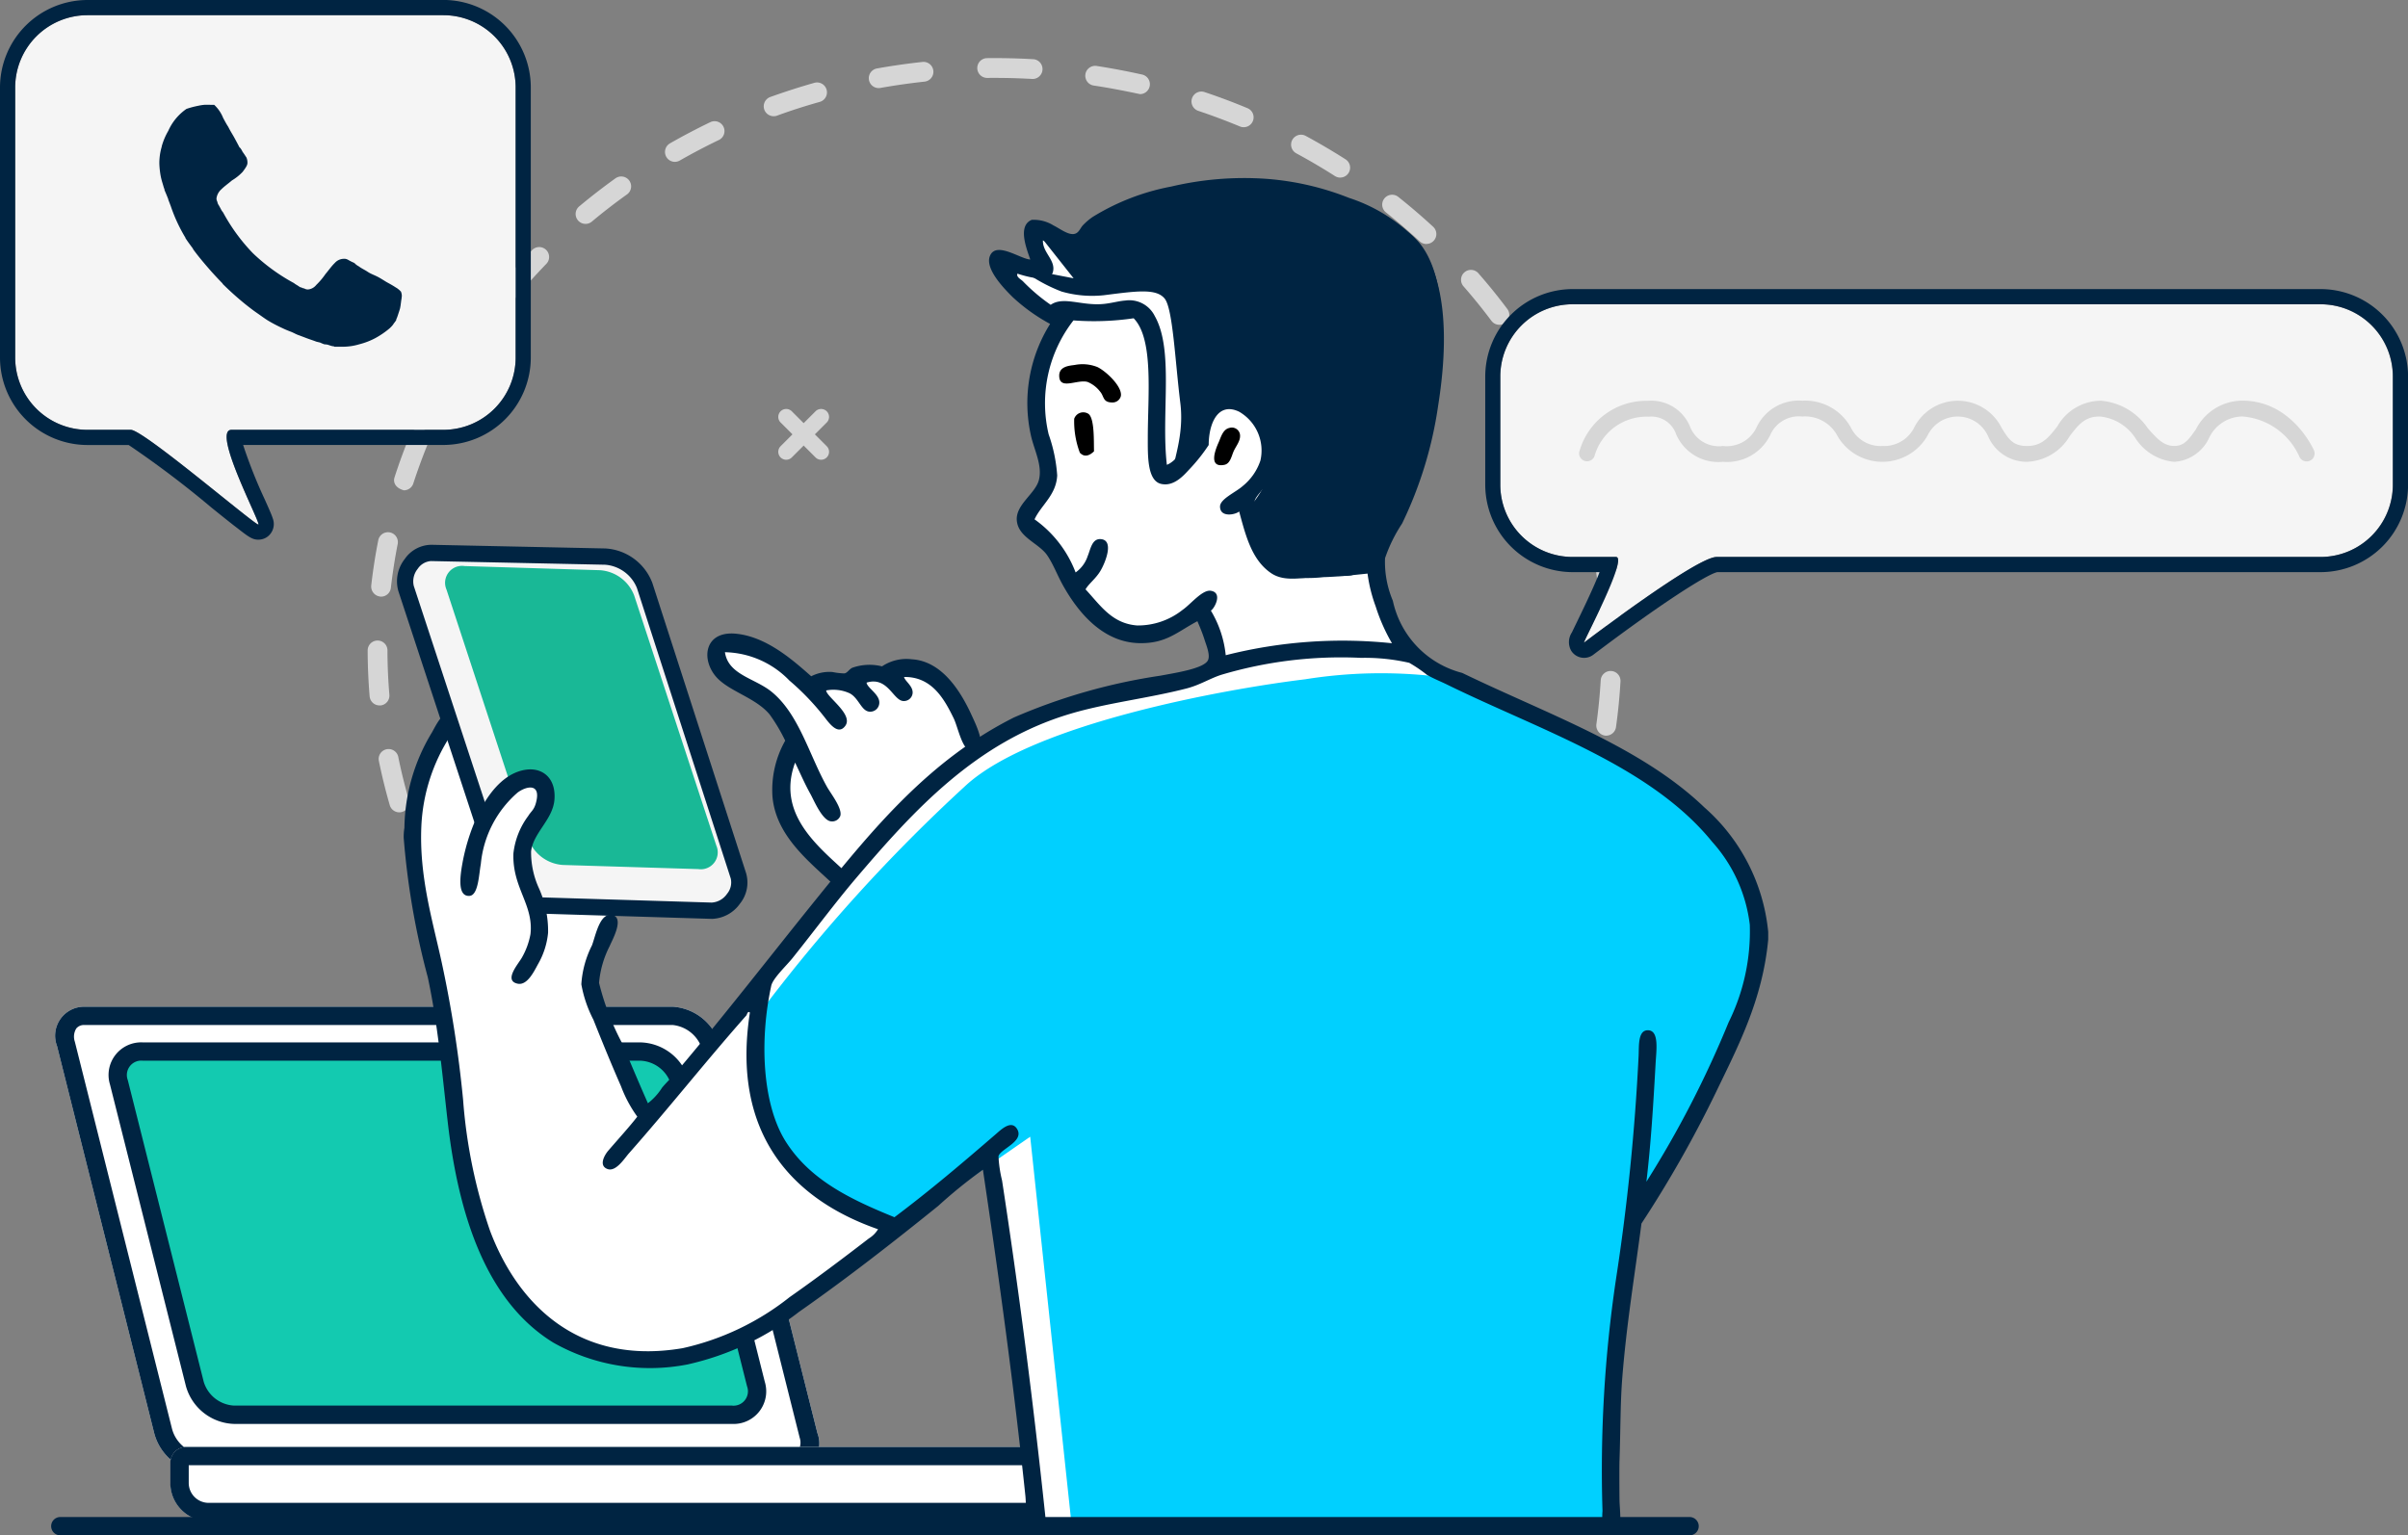
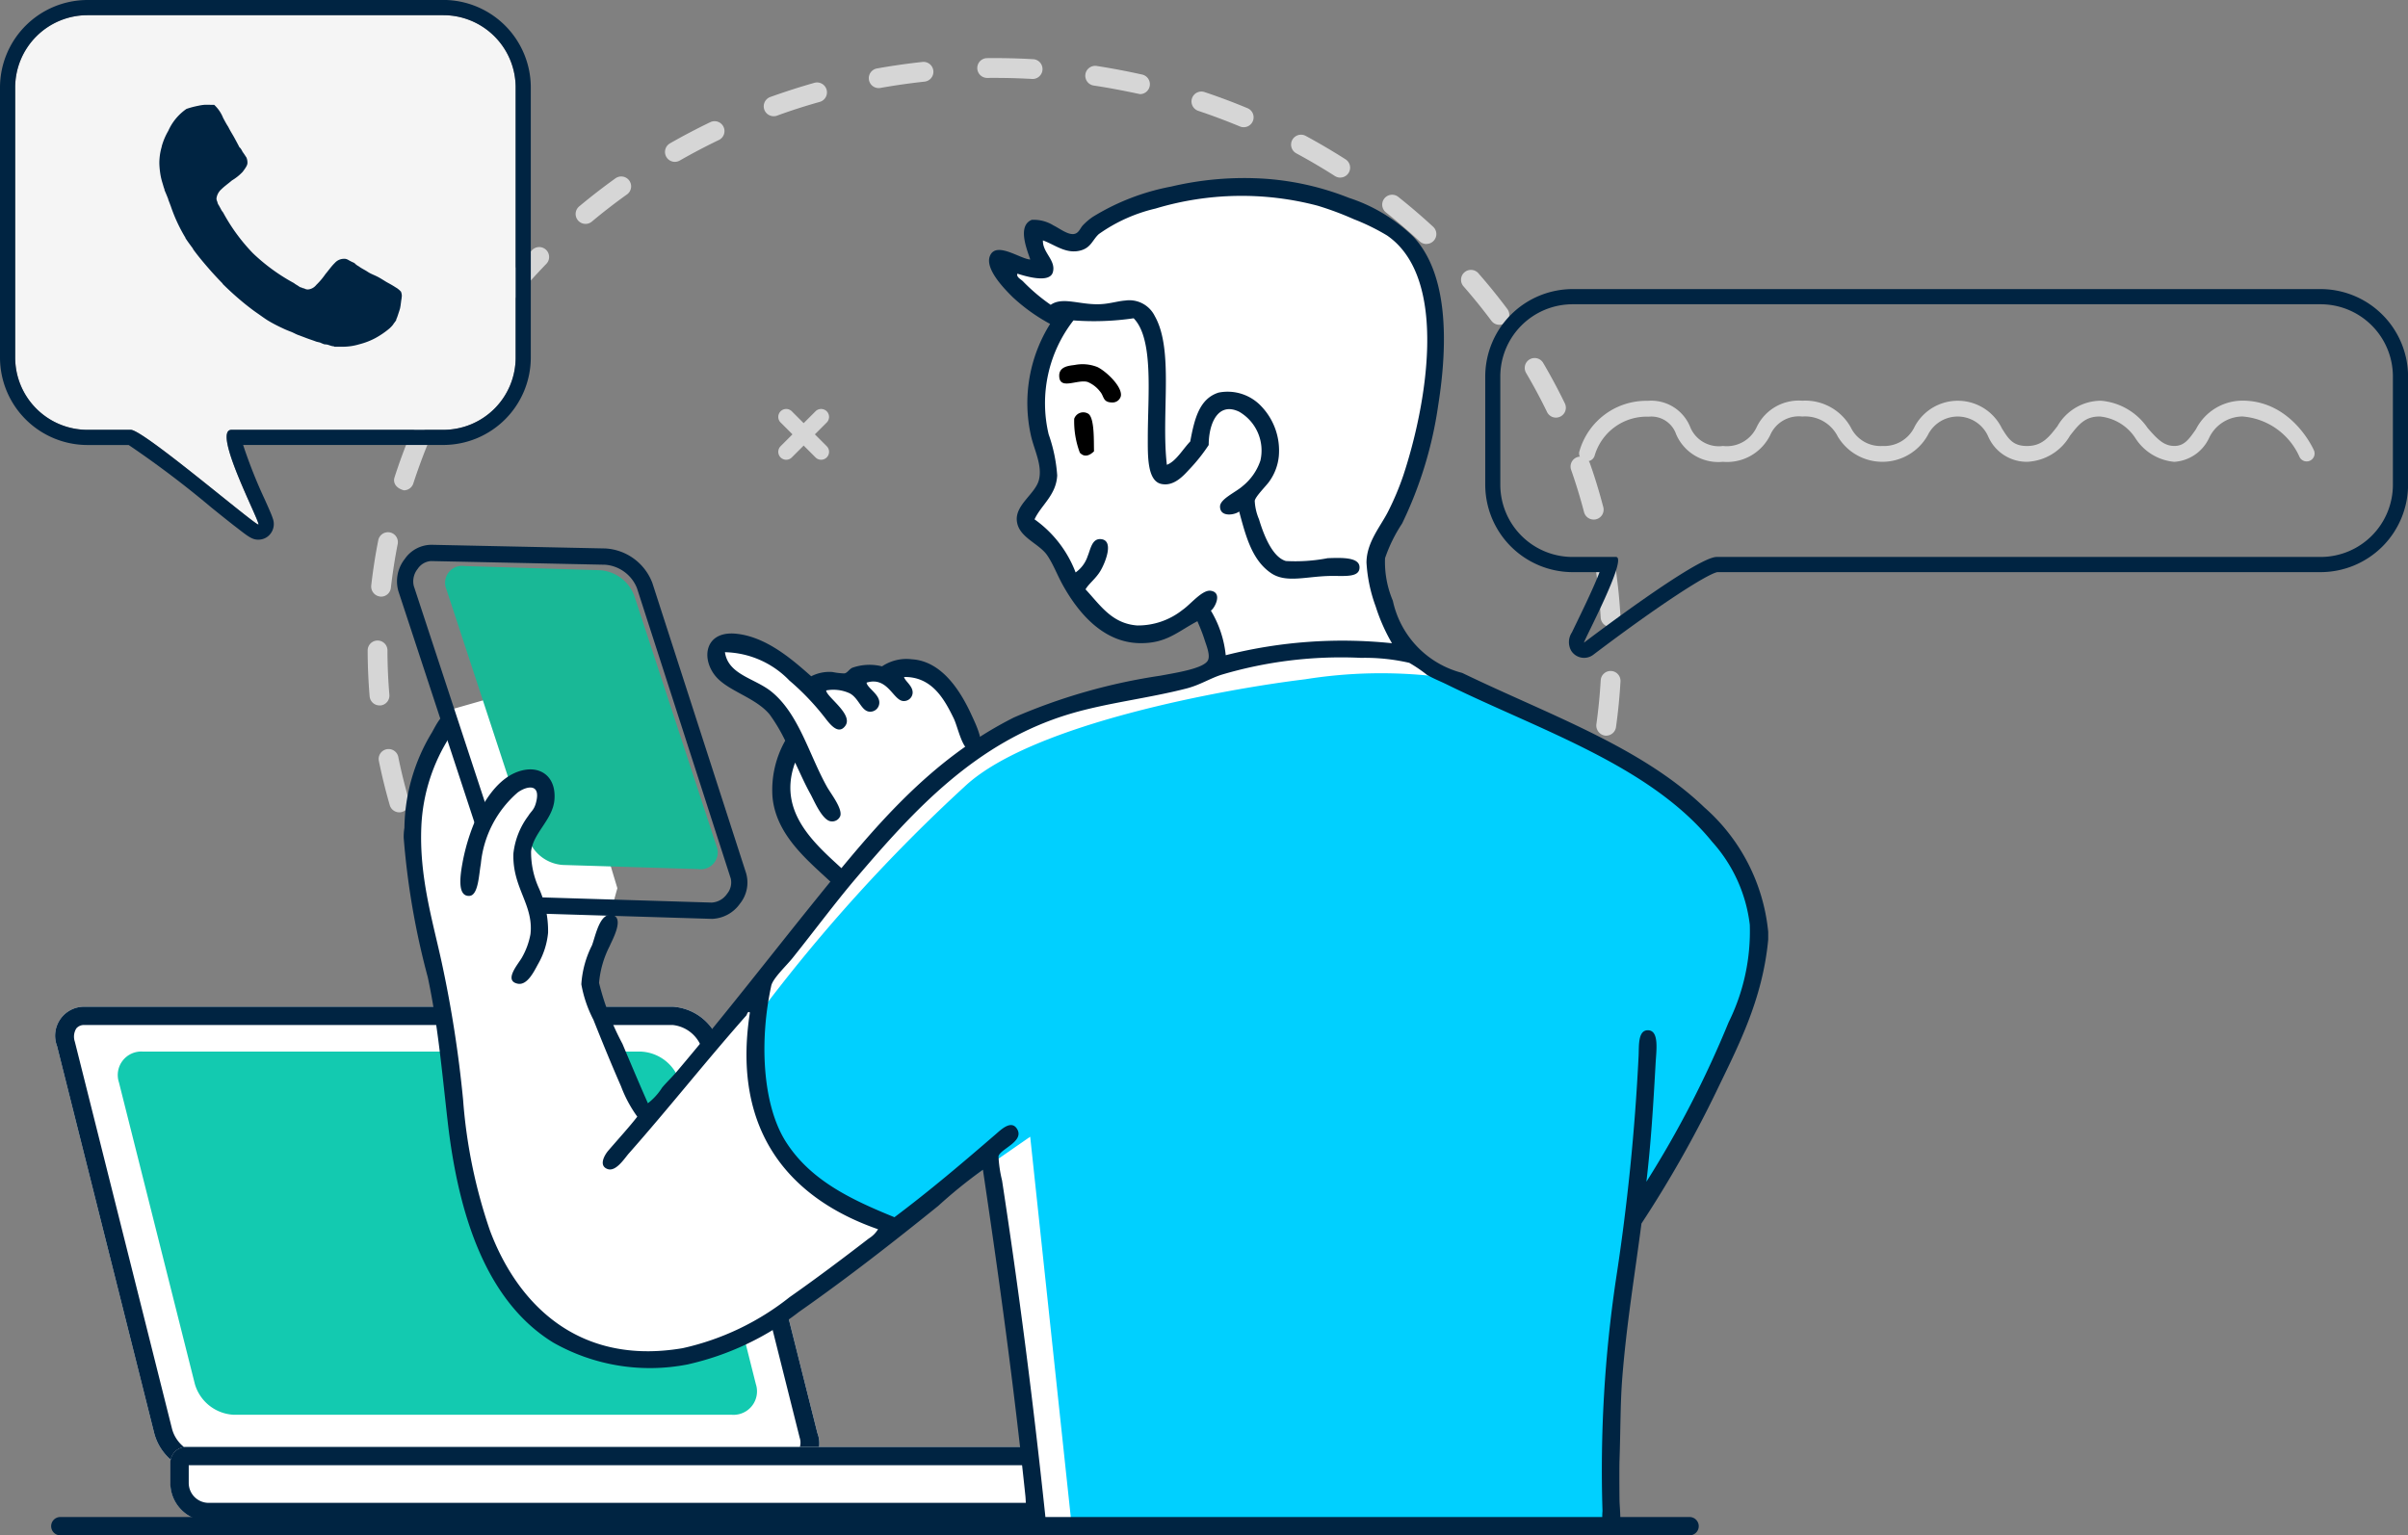
<svg xmlns="http://www.w3.org/2000/svg" width="141.123" height="90" viewBox="0 0 141.123 90">
  <rect x="0" y="0" width="141.123" height="90" fill="#808080" stroke="none" />
  <g id="Groupe_8373" data-name="Groupe 8373" transform="translate(-2753.089 -505.641)">
    <g id="Groupe_10200" data-name="Groupe 10200">
      <g id="Groupe_10197" data-name="Groupe 10197" transform="translate(2756.357 564.653)">
        <path id="Tracé_18244" data-name="Tracé 18244" d="M2555.883,297.451H2521.4a1.7,1.7,0,0,0-1.613,2.308l5.693,22.683a3.09,3.09,0,0,0,2.773,2.309h34.482a1.7,1.7,0,0,0,1.613-2.309l-5.693-22.683A3.088,3.088,0,0,0,2555.883,297.451Z" transform="translate(-2519.711 -297.451)" fill="#fff" fill-rule="evenodd" />
        <path id="Tracé_18245" data-name="Tracé 18245" d="M2521.4,298.525a.579.579,0,0,0-.485.2.916.916,0,0,0-.086.777l5.693,22.683a2.022,2.022,0,0,0,1.731,1.5h34.482a.581.581,0,0,0,.486-.2.917.917,0,0,0,.086-.777l-5.693-22.683a2.022,2.022,0,0,0-1.731-1.5Zm0-1.074h34.482a3.088,3.088,0,0,1,2.772,2.308l5.693,22.683a1.7,1.7,0,0,1-1.613,2.309h-34.482a3.09,3.09,0,0,1-2.773-2.309l-5.693-22.683a1.7,1.7,0,0,1,1.613-2.308Z" transform="translate(-2519.711 -297.451)" fill="#002442" />
      </g>
      <g id="Groupe_10198" data-name="Groupe 10198" transform="translate(2763.076 590.456)">
        <path id="Tracé_18246" data-name="Tracé 18246" d="M2538.74,347.986H2483.8a.934.934,0,0,0-.934.934V350.1a2.241,2.241,0,0,0,2.241,2.241h52.327a2.241,2.241,0,0,0,2.241-2.241V348.92A.934.934,0,0,0,2538.74,347.986Z" transform="translate(-2482.864 -347.986)" fill="#fff" fill-rule="evenodd" />
        <path id="Tracé_18247" data-name="Tracé 18247" d="M2483.938,349.06V350.1a1.169,1.169,0,0,0,1.167,1.167h52.327a1.168,1.168,0,0,0,1.167-1.167V349.06Zm-.14-1.074h54.942a.934.934,0,0,1,.934.934V350.1a2.241,2.241,0,0,1-2.241,2.241H2485.1a2.241,2.241,0,0,1-2.241-2.241V348.92a.934.934,0,0,1,.934-.934Z" transform="translate(-2482.864 -347.986)" fill="#002442" />
      </g>
      <g id="Groupe_10199" data-name="Groupe 10199" transform="translate(2759.465 566.744)">
        <path id="Tracé_18248" data-name="Tracé 18248" d="M2557.443,302.6h-29.171a1.377,1.377,0,0,0-1.4,1.8l4.452,17.691a2.5,2.5,0,0,0,2.308,1.8H2562.8a1.376,1.376,0,0,0,1.4-1.8l-4.452-17.691A2.5,2.5,0,0,0,2557.443,302.6Z" transform="translate(-2526.279 -302.061)" fill="#13cab0" fill-rule="evenodd" />
-         <path id="Tracé_18249" data-name="Tracé 18249" d="M2533.117,323.913h29.172a1.912,1.912,0,0,0,1.922-2.468l-4.453-17.691a3.029,3.029,0,0,0-2.829-2.206h-29.171a1.911,1.911,0,0,0-1.923,2.469l4.453,17.691A3.029,3.029,0,0,0,2533.117,323.913Zm23.813-21.292a1.969,1.969,0,0,1,1.788,1.395l4.452,17.691a.843.843,0,0,1-.881,1.132h-29.172a1.968,1.968,0,0,1-1.788-1.394l-4.452-17.691a.843.843,0,0,1,.881-1.133Z" transform="translate(-2525.765 -301.547)" fill="#002442" />
      </g>
    </g>
    <g id="Groupe_10196" data-name="Groupe 10196" transform="translate(-254.48 -962.236)">
      <g id="Groupe_10185" data-name="Groupe 10185" transform="translate(3029.118 1471.283)">
        <path id="Tracé_18288" data-name="Tracé 18288" d="M3095.328,1624.615a.577.577,0,0,1-.318-.1c-.372-.244-.743-.5-1.1-.754a.58.58,0,0,1,.672-.947c.35.248.709.494,1.069.731a.58.58,0,0,1-.319,1.066Z" transform="translate(-3079.248 -1561.44)" fill="#d6d6d6" />
        <path id="Tracé_18289" data-name="Tracé 18289" d="M3071.219,1536.144a.579.579,0,0,1-.383-.145c-.672-.591-1.329-1.214-1.953-1.852a.58.58,0,1,1,.829-.812c.6.617,1.24,1.22,1.89,1.792a.58.58,0,0,1-.383,1.016Zm-4.387-4.629a.58.58,0,0,1-.457-.221c-.554-.7-1.086-1.437-1.583-2.178a.581.581,0,0,1,.966-.646c.479.717.993,1.425,1.529,2.106a.58.58,0,0,1-.456.939Zm60.714-3.79a.58.58,0,0,1-.5-.874c.439-.747.852-1.518,1.228-2.293a.58.58,0,0,1,1.044.507c-.39.8-.817,1.6-1.272,2.374A.579.579,0,0,1,3127.546,1527.725Zm-64.171-1.567a.579.579,0,0,1-.516-.314c-.412-.8-.8-1.616-1.142-2.439a.581.581,0,1,1,1.071-.449c.333.794.7,1.586,1.1,2.354a.581.581,0,0,1-.515.848Zm66.857-4.215a.58.58,0,0,1-.548-.773c.286-.815.542-1.651.76-2.486a.58.58,0,0,1,1.123.293c-.226.866-.491,1.733-.787,2.577A.58.58,0,0,1,3130.233,1521.943Zm-69.225-1.7a.58.58,0,0,1-.557-.419c-.249-.859-.465-1.739-.643-2.615a.581.581,0,0,1,1.138-.231c.171.846.38,1.695.62,2.523a.581.581,0,0,1-.558.742Zm70.732-4.491a.6.6,0,0,1-.576-.661c.119-.855.205-1.725.255-2.587a.58.58,0,1,1,1.159.067c-.051.894-.14,1.8-.264,2.682A.581.581,0,0,1,3131.74,1515.748Zm-71.891-1.776a.581.581,0,0,1-.578-.532c-.075-.889-.114-1.8-.115-2.692a.58.58,0,0,1,1.16,0c0,.866.04,1.74.112,2.6a.58.58,0,0,1-.53.626Zm72.148-4.6a.581.581,0,0,1-.579-.547c-.05-.862-.135-1.732-.255-2.586a.58.58,0,0,1,1.15-.162c.125.885.214,1.787.264,2.68a.579.579,0,0,1-.546.613Zm-72.055-1.778a.593.593,0,0,1-.578-.645c.1-.888.239-1.784.413-2.662a.58.58,0,1,1,1.138.225c-.167.847-.3,1.711-.4,2.567A.58.58,0,0,1,3059.942,1507.6Zm71.063-4.517a.582.582,0,0,1-.562-.434c-.218-.833-.472-1.668-.758-2.482a.58.58,0,1,1,1.1-.384c.3.844.561,1.71.786,2.573a.582.582,0,0,1-.562.728Zm-69.723-1.714c-.483-.126-.651-.453-.553-.758.273-.85.586-1.7.929-2.531a.581.581,0,0,1,1.073.444c-.331.8-.632,1.62-.9,2.441A.58.58,0,0,1,3061.282,1501.367Zm67.515-4.261a.581.581,0,0,1-.522-.327c-.376-.774-.789-1.545-1.228-2.292a.58.58,0,0,1,1-.589c.455.773.882,1.572,1.271,2.374a.58.58,0,0,1-.522.833Zm-64.981-1.589a.581.581,0,0,1-.507-.862c.433-.78.9-1.555,1.4-2.3a.581.581,0,0,1,.969.641c-.478.722-.932,1.469-1.349,2.224A.582.582,0,0,1,3063.816,1495.517Zm61.663-3.853a.58.58,0,0,1-.465-.233c-.516-.69-1.067-1.371-1.637-2.023a.58.58,0,1,1,.874-.764c.59.674,1.16,1.379,1.694,2.092a.58.58,0,0,1-.465.928Zm-58.061-1.406a.58.58,0,0,1-.446-.952c.57-.685,1.175-1.359,1.8-2a.581.581,0,1,1,.833.808c-.6.621-1.187,1.272-1.739,1.935A.581.581,0,0,1,3067.418,1490.257Zm53.788-3.329a.581.581,0,0,1-.394-.154c-.635-.586-1.3-1.156-1.979-1.7a.58.58,0,1,1,.722-.909c.7.557,1.388,1.146,2.044,1.751a.58.58,0,0,1-.394,1.007Zm-49.281-1.18a.58.58,0,0,1-.372-1.026c.684-.571,1.4-1.124,2.125-1.645a.58.58,0,0,1,.676.943c-.7.5-1.4,1.04-2.058,1.593A.576.576,0,0,1,3071.925,1485.749Zm44.227-2.714a.576.576,0,0,1-.312-.092c-.73-.466-1.486-.911-2.247-1.322a.581.581,0,1,1,.552-1.022c.787.425,1.567.885,2.32,1.365a.581.581,0,0,1-.313,1.07Zm-38.991-.922a.581.581,0,0,1-.288-1.085c.774-.442,1.575-.863,2.381-1.25a.58.58,0,0,1,.5,1.046c-.781.375-1.557.782-2.307,1.211A.581.581,0,0,1,3077.161,1482.113Zm33.334-2.031a.575.575,0,0,1-.223-.045c-.8-.332-1.619-.64-2.44-.915a.58.58,0,1,1,.37-1.1c.845.283,1.692.6,2.516.944a.58.58,0,0,1-.223,1.116Zm-27.545-.644a.581.581,0,0,1-.2-1.127c.839-.3,1.7-.58,2.559-.823a.581.581,0,1,1,.316,1.117c-.833.235-1.667.5-2.48.8A.574.574,0,0,1,3082.95,1479.438Zm21.47-1.295c-.972-.206-1.833-.371-2.689-.5a.581.581,0,1,1,.178-1.147c.882.137,1.771.307,2.639.5a.581.581,0,0,1-.128,1.147Zm-15.311-.354a.58.58,0,0,1-.1-1.152c.877-.157,1.772-.285,2.659-.381a.58.58,0,1,1,.125,1.154c-.861.093-1.729.217-2.58.369A.583.583,0,0,1,3089.11,1477.789Zm9-.536c-.9-.049-1.772-.069-2.64-.06a.58.58,0,1,1-.013-1.16c.892-.009,1.8.01,2.686.061a.58.58,0,0,1-.033,1.16Z" transform="translate(-3059.156 -1476.031)" fill="#d6d6d6" />
        <path id="Tracé_18290" data-name="Tracé 18290" d="M3215.109,1606.745a.58.58,0,0,1-.45-.946c.27-.332.538-.676.8-1.02a.581.581,0,1,1,.929.7c-.267.355-.544.71-.824,1.055A.578.578,0,0,1,3215.109,1606.745Z" transform="translate(-3149.627 -1550.863)" fill="#d6d6d6" />
      </g>
      <g id="Groupe_10187" data-name="Groupe 10187" transform="translate(3094.608 1484.823)">
        <g id="Groupe_10186" data-name="Groupe 10186" transform="translate(0 0)">
-           <path id="Tracé_18291" data-name="Tracé 18291" d="M3266.136,1510.577H3222.3a4.236,4.236,0,0,0-4.236,4.237v6.338a4.236,4.236,0,0,0,4.236,4.237h2.541c.746,0-2.006,5.123-1.871,5.022s6.59-5.022,7.77-5.022h35.393a4.236,4.236,0,0,0,4.235-4.237v-6.338A4.236,4.236,0,0,0,3266.136,1510.577Z" transform="translate(-3217.177 -1509.687)" fill="#f5f5f5" fill-rule="evenodd" />
          <path id="Tracé_18292" data-name="Tracé 18292" d="M3264.9,1509.336a4.236,4.236,0,0,1,4.235,4.237v6.338a4.236,4.236,0,0,1-4.235,4.237H3229.5c-1.18,0-7.634,4.921-7.77,5.022-.081,0,2.609-5.022,1.871-5.022h-2.541a4.236,4.236,0,0,1-4.236-4.237v-6.338a4.236,4.236,0,0,1,4.236-4.237Zm0-.89h-43.833a5.132,5.132,0,0,0-5.126,5.127v6.338a5.132,5.132,0,0,0,5.126,5.127h1.574c-.355.932-1.074,2.4-1.356,2.984-.111.227-.2.416-.267.551a1.028,1.028,0,0,0-.041,1.07.892.892,0,0,0,1.29.242c4.009-3.034,6.667-4.717,7.272-4.847h35.36a5.132,5.132,0,0,0,5.125-5.127v-6.338a5.132,5.132,0,0,0-5.125-5.127Z" transform="translate(-3215.936 -1508.446)" fill="#002442" />
        </g>
        <path id="Tracé_18293" data-name="Tracé 18293" d="M3263.982,1527.69a3.024,3.024,0,0,1-2.265-1.369,2.817,2.817,0,0,0-2.068-1.286c-.89-.025-1.283.484-1.784,1.132a3.05,3.05,0,0,1-2.522,1.522,2.468,2.468,0,0,1-2.264-1.482,1.952,1.952,0,0,0-3.544-.076,3.047,3.047,0,0,1-5.273.075,2.143,2.143,0,0,0-2.079-1.172,1.827,1.827,0,0,0-1.882,1.093,2.819,2.819,0,0,1-2.772,1.562,2.692,2.692,0,0,1-2.74-1.616,1.534,1.534,0,0,0-1.609-1.029,3.174,3.174,0,0,0-3.17,2.294.465.465,0,0,1-.9-.224,4.07,4.07,0,0,1,4.015-3,2.458,2.458,0,0,1,2.474,1.5,1.813,1.813,0,0,0,1.933,1.147,1.931,1.931,0,0,0,1.988-1.13,2.731,2.731,0,0,1,2.667-1.524,3.051,3.051,0,0,1,2.837,1.563,1.932,1.932,0,0,0,1.851,1.091,1.973,1.973,0,0,0,1.9-1.149,2.869,2.869,0,0,1,5.1.106c.39.628.647,1.044,1.475,1.044.888,0,1.285-.513,1.787-1.162a2.948,2.948,0,0,1,2.546-1.492,3.684,3.684,0,0,1,2.739,1.6c.57.652.95,1.051,1.566,1.051.562,0,.833-.353,1.265-.977a3.066,3.066,0,0,1,2.72-1.679c2.886,0,4.149,2.805,4.2,2.924a.465.465,0,0,1-.851.374,3.992,3.992,0,0,0-3.351-2.37,2.187,2.187,0,0,0-1.957,1.279A2.419,2.419,0,0,1,3263.982,1527.69Z" transform="translate(-3223.597 -1517.564)" fill="#d6d6d6" />
      </g>
      <g id="Groupe_10190" data-name="Groupe 10190" transform="translate(3007.569 1467.877)">
        <g id="Groupe_10188" data-name="Groupe 10188">
          <path id="Tracé_18294" data-name="Tracé 18294" d="M3039.03,1474.25v15.826a4.236,4.236,0,0,1-4.235,4.237h-12.419c-1.18,0,1.718,5.452,1.583,5.553s-6.736-5.553-7.482-5.553h-2.541a4.236,4.236,0,0,1-4.236-4.237V1474.25a4.239,4.239,0,0,1,4.236-4.242h20.859A4.238,4.238,0,0,1,3039.03,1474.25Z" transform="translate(-3008.81 -1469.118)" fill="#f5f5f5" fill-rule="evenodd" />
          <path id="Tracé_18295" data-name="Tracé 18295" d="M3012.695,1468.767h20.859a4.238,4.238,0,0,1,4.235,4.242v15.827a4.236,4.236,0,0,1-4.235,4.237h-12.419c-1.18,0,1.718,5.452,1.578,5.554-.246,0-6.738-5.554-7.477-5.554h-2.541a4.236,4.236,0,0,1-4.236-4.237v-15.827a4.239,4.239,0,0,1,4.236-4.242Zm0-.89a5.135,5.135,0,0,0-5.126,5.132v15.827a5.132,5.132,0,0,0,5.126,5.127h2.416a58.117,58.117,0,0,1,4.854,3.671c.6.482,1.118.9,1.512,1.2.675.526.885.678,1.236.678a.908.908,0,0,0,.537-.178.929.929,0,0,0,.3-1.082c-.025-.078-.061-.174-.114-.3-.086-.207-.21-.485-.354-.806a28.876,28.876,0,0,1-1.264-3.186h11.734a5.132,5.132,0,0,0,5.125-5.127v-15.827a5.134,5.134,0,0,0-5.125-5.132Z" transform="translate(-3007.569 -1467.877)" fill="#002442" />
        </g>
        <g id="Groupe_10189" data-name="Groupe 10189" transform="translate(9.338 6.138)">
          <path id="Tracé_18296" data-name="Tracé 18296" d="M3032.6,1482.575a2.821,2.821,0,0,0-.4.06,5.341,5.341,0,0,0-.685.182,3.084,3.084,0,0,0-1.068,1.29,3.8,3.8,0,0,0-.383.907c0,.005,0,.014,0,.02a3.564,3.564,0,0,0-.1.443,3.722,3.722,0,0,0-.04.5,4.559,4.559,0,0,0,.04.524,3.635,3.635,0,0,0,.121.585c.061.193.107.379.141.443,0,.009,0,.032,0,.041.039.1.125.288.222.544,0,.008,0,.012,0,.02.094.244.162.421.181.484a9.372,9.372,0,0,0,.826,1.754c0,.005,0,.015,0,.02.131.206.29.412.444.625,0,0,0,.015,0,.02.311.431.683.867,1.089,1.33.205.225.416.455.645.686,0,0,0,.016,0,.02a17.745,17.745,0,0,0,1.351,1.21c.223.177.446.35.665.5s.43.31.646.444a8.649,8.649,0,0,0,.846.443c.171.084.341.152.524.222.138.056.259.13.4.181.061.02.215.08.484.182.163.061.238.085.342.121.068.023.182.065.222.081s.162.037.242.061a2.207,2.207,0,0,0,.242.1,1.1,1.1,0,0,1,.182.02c.092.025.18.063.262.081.037.008.085.015.121.02.007,0,.012.018.02.02h.524a3.37,3.37,0,0,0,.927-.141,4.21,4.21,0,0,0,.947-.363,4.975,4.975,0,0,0,.827-.564,1.791,1.791,0,0,0,.242-.262c0-.005,0-.015,0-.02a1.135,1.135,0,0,0,.162-.221c0-.01,0-.03,0-.041a1.409,1.409,0,0,0,.06-.141c.014-.041.027-.075.041-.121.038-.119.084-.243.121-.383.034-.161.044-.29.061-.4,0-.007,0-.013,0-.02a2.444,2.444,0,0,0,.041-.3.6.6,0,0,0-.041-.222s0-.016,0-.02-.032-.032-.04-.04a.815.815,0,0,0-.161-.141c-.008-.005-.013-.015-.021-.02-.023-.017-.073-.043-.1-.061-.12-.079-.252-.157-.444-.262-.127-.064-.309-.193-.544-.323s-.45-.193-.645-.323-.355-.193-.524-.322a.96.96,0,0,1-.262-.2,3.03,3.03,0,0,1-.363-.181.45.45,0,0,0-.282-.061.719.719,0,0,0-.5.242c-.2.193-.377.452-.544.645a4.209,4.209,0,0,1-.544.645.694.694,0,0,1-.464.262.386.386,0,0,1-.242-.061c-.087,0-.155-.061-.2-.061s-.128-.076-.242-.141-.168-.121-.182-.121a11.189,11.189,0,0,1-2.378-1.734,10.868,10.868,0,0,1-1.754-2.4.8.8,0,0,1-.121-.181c-.067-.129-.114-.2-.141-.262-.021,0-.047-.072-.081-.2a.355.355,0,0,1-.041-.182.87.87,0,0,1,.282-.524c.195-.193.4-.331.625-.524a2.869,2.869,0,0,0,.625-.5c.195-.258.282-.4.282-.524a.779.779,0,0,0-.061-.322c-.047-.064-.121-.193-.221-.323-.094-.193-.162-.262-.182-.262-.1-.194-.195-.371-.3-.565s-.235-.387-.362-.645c-.128-.193-.229-.395-.3-.524a2.106,2.106,0,0,0-.524-.766h-.221c-.091,0-.183-.008-.3,0Z" transform="translate(-3029.924 -1482.572)" fill="#002442" />
        </g>
      </g>
      <path id="Tracé_18297" data-name="Tracé 18297" d="M3117.224,1528.246a.465.465,0,0,1-.329-.793l2.047-2.047a.464.464,0,0,1,.657.657l-2.047,2.047A.461.461,0,0,1,3117.224,1528.246Z" transform="translate(-63.579 -33.419)" fill="#d6d6d6" />
      <path id="Tracé_18298" data-name="Tracé 18298" d="M3119.271,1528.246a.462.462,0,0,1-.328-.136l-2.047-2.047a.464.464,0,0,1,.657-.657l2.047,2.047a.465.465,0,0,1-.329.793Z" transform="translate(-63.579 -33.419)" fill="#d6d6d6" />
      <g id="Groupe_10195" data-name="Groupe 10195" transform="translate(3030.829 1478.31)">
        <path id="Tracé_18299" data-name="Tracé 18299" d="M3108.12,1558.513h1.059l3.91,2.011h1.4l2.087-.421,2.731-.376,1.556.987,2.1,3.7-7.665,8.063-1.455-1.44-1.821-2.551-.341-2.01.645-2.011.114-.954-1.251-1.55-3.3-2.352S3107.209,1558.135,3108.12,1558.513Z" transform="translate(-3089.101 -1531.049)" fill="#fff" fill-rule="evenodd" />
        <path id="Tracé_18300" data-name="Tracé 18300" d="M3079.12,1548.211l-3.362-7.346,1.577-5.686-2.532-8.425-4.234-2.9-2.905.83s-3.1,4.176-2.283,8.633,1.38,7.682,1.95,12.161,1.766,14.643,7.555,16.518,9.85.185,13.7-2.78,10.791-8.426,10.791-8.426l2.78,22.247h33.66s-.512-7.454.207-11.248,1.12-7.3,1.12-7.3,7.055-11.667,7.264-14.776-1.693-8.647-6.35-11.04-12.869-6.078-14.111-7.429-2.551-4.544-2.076-5.52,3.719-6.412,3.321-12.493-1.894-8.217-7.72-9.006a22.326,22.326,0,0,0-8.674.622,9.536,9.536,0,0,0-4.067,2.366l-3.113-.789.664,2.49-2.532-.291a8.22,8.22,0,0,0,1.411,1.993,3.594,3.594,0,0,0,1.951,1.038,6.646,6.646,0,0,0-1.246,4.4c.272,2.463,1.188,4.282.582,5.229a6.965,6.965,0,0,0-1.287,2.532c.012.569,1.644.968,1.868,1.661s1.64,4.759,4.98,4.732,3.777-1.453,3.777-1.453,1.425,2.764.54,3.486-11.482,1.649-15.647,6.018S3079.12,1548.211,3079.12,1548.211Z" transform="translate(-3064.414 -1493.548)" fill="#fff" fill-rule="evenodd" />
        <path id="Tracé_18301" data-name="Tracé 18301" d="M3113.854,1582.456s-.144,4.352,1.2,7.263c1.637,3.538,6.931,5.271,6.931,5.271l7.845-5.437,2.483,23.284,31.719,0s.01-15.568,1.242-17.848c8.657-16.032,10.738-20.5-1.909-28.223a44.474,44.474,0,0,0-9.712-4.192,28.182,28.182,0,0,0-7.719.166c-4.627.561-15.913,2.588-19.881,6.226A97.657,97.657,0,0,0,3113.854,1582.456Z" transform="translate(-3092.714 -1533.353)" fill="#00d0ff" fill-rule="evenodd" />
-         <path id="Tracé_18302" data-name="Tracé 18302" d="M3164.161,1512.644s.68,3.849,1.814,4.074a8.592,8.592,0,0,0,2.476.084c.956-.019,2.81-.235,2.81-.235a1.89,1.89,0,0,1,.374-1.453,15.13,15.13,0,0,0,2.841-5.889c.918-3.469,1.816-10.278-.866-12.464s-9.1-3.529-13.1-2.727a15.922,15.922,0,0,0-4.7,1.548c-1.411.856-1.927,1.853-2.237,1.781a14.132,14.132,0,0,1-2.251-1.211l2.475,3.132-3.151-.609a9.423,9.423,0,0,0,2.446,1.386,6.48,6.48,0,0,0,2.5.213c1.895-.241,3.044-.408,3.541.2.48.586.614,3.683.917,6.115.3,2.364-.831,4.171-.2,4,.706-.19,1.413-1.41,1.413-1.41s.391-2.543,1.866-2.525a2.8,2.8,0,0,1,2.481,2.89A6.649,6.649,0,0,1,3164.161,1512.644Z" transform="translate(-3114.137 -1493.404)" fill="#002442" fill-rule="evenodd" />
        <g id="Groupe_10192" data-name="Groupe 10192" transform="translate(0 21.501)">
-           <path id="Tracé_18303" data-name="Tracé 18303" d="M3065.752,1545.18l10.24.314a2.723,2.723,0,0,1,2.346,1.738l5.664,17.329a1.171,1.171,0,0,1-1.247,1.627l-10.24-.315a2.721,2.721,0,0,1-2.346-1.738l-5.664-17.329A1.17,1.17,0,0,1,3065.752,1545.18Z" transform="translate(-3063.934 -1544.822)" fill="#f5f5f5" fill-rule="evenodd" />
          <g id="Groupe_10191" data-name="Groupe 10191">
            <path id="Tracé_18304" data-name="Tracé 18304" d="M3081.723,1566.254l-10.093-.308a3.139,3.139,0,0,1-2.74-2.021l-5.552-16.889a2.106,2.106,0,0,1,.374-1.874,1.907,1.907,0,0,1,1.582-.836l10.186.215a3.137,3.137,0,0,1,2.744,2.021l5.5,17.03a1.97,1.97,0,0,1-.364,1.769A2.094,2.094,0,0,1,3081.723,1566.254Zm-16.476-20.974a1.016,1.016,0,0,0-.772.453,1.168,1.168,0,0,0-.232,1.005l5.553,16.888a2.192,2.192,0,0,0,1.862,1.366l10.042.307a1.167,1.167,0,0,0,.9-.51,1.041,1.041,0,0,0,.22-.9l-5.5-17.031a2.189,2.189,0,0,0-1.861-1.363l-10.184-.215A.107.107,0,0,0,3065.248,1545.281Z" transform="translate(-3063.253 -1544.325)" fill="#002442" />
          </g>
          <path id="Tracé_18305" data-name="Tracé 18305" d="M3071.176,1547.311l7.935.243a2.314,2.314,0,0,1,2,1.471l4.818,14.671a.993.993,0,0,1-1.061,1.378l-7.935-.242a2.314,2.314,0,0,1-2-1.472l-4.818-14.671A.993.993,0,0,1,3071.176,1547.311Z" transform="translate(-3067.208 -1546.063)" fill="#19b896" fill-rule="evenodd" />
        </g>
        <path id="Tracé_18306" data-name="Tracé 18306" d="M3072.644,1582.448s1.58-6.046,4.089-4.967-1.28,2.539-.928,5.086,1.631,3.469.351,5.677-4-1.33-4-1.33Z" transform="translate(-3068.438 -1542.055)" fill="#fff" fill-rule="evenodd" />
        <g id="Groupe_10193" data-name="Groupe 10193" transform="translate(0.395 0)">
          <path id="Tracé_18307" data-name="Tracé 18307" d="M3140.431,1529.749c-3.714-3.567-9.153-5.445-14.193-7.884a5.575,5.575,0,0,1-4.067-4.234,5.828,5.828,0,0,1-.457-2.489,8.82,8.82,0,0,1,1-2.034,23.5,23.5,0,0,0,2.116-6.931c.588-3.706.572-7.717-1.453-9.877a9.7,9.7,0,0,0-3.776-2.282,16.4,16.4,0,0,0-4.9-1.12,18.641,18.641,0,0,0-5.52.457,13.514,13.514,0,0,0-4.606,1.784,3.664,3.664,0,0,0-.581.5c-.162.185-.237.473-.539.5-.369.029-.828-.34-1.163-.5a2.182,2.182,0,0,0-1.286-.332c-.844.35-.294,1.7-.083,2.324-.589-.029-2-1.093-2.365-.208-.312.767.881,1.962,1.328,2.407a10.591,10.591,0,0,0,2.2,1.577,8.73,8.73,0,0,0-1.121,6.557c.188.834.692,1.768.457,2.614-.223.8-1.376,1.434-1.287,2.365.094.985,1.3,1.318,1.785,2.034.354.523.591,1.166.913,1.743.826,1.483,2.283,3.378,4.524,3.4,1.549.017,2.181-.665,3.361-1.287.143.341.275.64.416,1.079.1.323.346.887.207,1.2-.22.5-1.927.749-2.781.913a34.1,34.1,0,0,0-8.59,2.449c-4.958,2.492-8.239,6.5-11.537,10.582-2.746,3.4-5.388,6.827-8.217,10.167-.279.33-.6.63-.872.954a3.507,3.507,0,0,1-.83.913c-.469-1.059-.972-2.251-1.493-3.486a15.343,15.343,0,0,1-1.37-3.569,5.8,5.8,0,0,1,.623-2.159c.108-.28.923-1.688.124-1.825-.712-.122-.954,1.234-1.162,1.784a5.869,5.869,0,0,0-.623,2.282,7.248,7.248,0,0,0,.706,2.075c.538,1.351,1.049,2.6,1.618,3.9a7.579,7.579,0,0,0,.955,1.784c-.432.562-1.131,1.331-1.7,1.992-.22.256-.583.886-.042,1.079.493.175.99-.624,1.245-.913,2.376-2.69,4.516-5.408,6.889-8.092.033-.038.085-.293.207-.166-1.118,7.206,2.6,10.994,7.511,12.7a1.632,1.632,0,0,1-.54.54c-1.481,1.142-3.063,2.333-4.648,3.444a15.449,15.449,0,0,1-6.266,2.988c-6.181,1.051-9.707-2.68-11.288-6.889a30.461,30.461,0,0,1-1.577-7.677,69.938,69.938,0,0,0-1.245-8.009c-.521-2.422-1.34-5.052-1.2-8.051a10.605,10.605,0,0,1,1.7-5.27,6.241,6.241,0,0,0,.414-.714,4.077,4.077,0,0,1-.39-.705c-.507.012-.9.861-1.1,1.212a11.03,11.03,0,0,0-1.618,5.6,3.156,3.156,0,0,0-.042.581,45.051,45.051,0,0,0,1.411,8.175c.581,2.716.816,5.382,1.162,8.424.64,5.643,2.317,10.606,6.183,12.989a11.474,11.474,0,0,0,7.885,1.286,16.539,16.539,0,0,0,6.515-3.071c2.821-1.974,5.553-4.107,8.175-6.225a28.856,28.856,0,0,1,2.615-2.117c.941,6.321,1.805,12.578,2.49,19.131.062.595-.028,2.445.829,2.283.351-.066.389-.629.332-1.162-.72-6.787-1.549-13.225-2.531-19.629a7.429,7.429,0,0,1-.208-1.411c.1-.433,1.559-.874,1.079-1.618-.326-.507-.892.02-1.2.29-2.041,1.763-3.9,3.342-5.976,4.9-2.588-1.051-4.921-2.176-6.349-4.4-1.39-2.164-1.575-5.933-.871-9.171.1-.438.884-1.168,1.246-1.619,1.247-1.558,2.532-3.283,3.692-4.648,3.4-3.995,7.046-8.019,12.575-9.669,2.159-.645,4.616-.915,6.847-1.494.761-.2,1.344-.575,1.992-.788a24.608,24.608,0,0,1,8.217-1,11.585,11.585,0,0,1,2.822.291,8.363,8.363,0,0,1,1.037.705c.385.224.823.394,1.2.581,5.467,2.682,11.9,4.747,15.52,9.212a8.811,8.811,0,0,1,2.2,4.856,12.037,12.037,0,0,1-1.245,5.727,60.2,60.2,0,0,1-4.814,9.337c.269-2.27.405-4.529.539-6.93.043-.781.222-1.95-.456-1.95-.586,0-.513.909-.54,1.494a126.5,126.5,0,0,1-1.328,13.113,75.978,75.978,0,0,0-.788,13.57,4,4,0,0,0,.041,1,.682.682,0,0,0,.622.415c.562-.078.339-1.441.333-2.074-.009-.839-.011-1.99,0-2.283.065-1.844.045-3.388.166-4.9.251-3.145.73-6,1.121-9.005a68.133,68.133,0,0,0,4.358-7.678c1.289-2.68,2.737-5.414,3.07-8.964v-.457A11.144,11.144,0,0,0,3140.431,1529.749Zm-28.053-8.922a6.289,6.289,0,0,0-.871-2.615c.2-.109.719-1.045,0-1.162-.5-.081-1.19.8-1.66,1.12a4.2,4.2,0,0,1-2.656.913c-1.492-.109-2.172-1.2-3.029-2.117.188-.33.6-.626.871-1.079.285-.475.839-1.83,0-1.867-.5-.022-.584.616-.747,1a1.891,1.891,0,0,1-.706.955,6.762,6.762,0,0,0-2.407-3.113c.395-.848,1.269-1.416,1.328-2.573a9.054,9.054,0,0,0-.5-2.407,7.9,7.9,0,0,1,1.453-6.681,16.031,16.031,0,0,0,3.527-.125c1.188,1.205.83,4.525.83,6.972,0,1.055-.045,2.557.789,2.739.751.164,1.324-.51,1.66-.871a10.066,10.066,0,0,0,1.12-1.411c0-1.256.542-2.55,1.785-1.951a2.626,2.626,0,0,1,1.245,2.864,3.245,3.245,0,0,1-1.038,1.494c-.417.371-1.328.755-1.328,1.2,0,.655.89.487,1.121.29.384,1.421.741,2.843,1.868,3.611.911.621,2.117.166,3.61.166.779,0,1.577.083,1.577-.5,0-.6-1.015-.572-1.868-.54a10.034,10.034,0,0,1-2.448.166c-.8-.227-1.307-1.551-1.577-2.449a3.106,3.106,0,0,1-.249-1.079c.04-.264.7-.9.872-1.162a3.047,3.047,0,0,0,.539-1.452,3.752,3.752,0,0,0-1-2.9,2.707,2.707,0,0,0-2.531-.83c-1.126.358-1.412,1.536-1.66,2.864-.436.45-.829,1.163-1.37,1.369-.348-2.99.428-6.712-.706-8.715a1.661,1.661,0,0,0-1.743-.913c-.39.026-.863.174-1.37.207-1.232.083-2.27-.464-2.988.042a10.8,10.8,0,0,1-1.618-1.369c-.127-.131-.417-.26-.332-.457.512.165,1.888.572,2.075-.082.2-.7-.611-1.149-.581-1.868.706.252,1.376.835,2.241.581.587-.172.676-.631,1.038-.954a9.445,9.445,0,0,1,3.32-1.494,17.486,17.486,0,0,1,9.5-.167,18.154,18.154,0,0,1,2.116.789,12.755,12.755,0,0,1,1.951.955c3.68,2.533,2.279,10.067.954,14.068a16.191,16.191,0,0,1-.871,2.075c-.441.893-1.279,1.819-1.287,3.03a8.911,8.911,0,0,0,.539,2.573,10.627,10.627,0,0,0,.955,2.158A27.854,27.854,0,0,0,3112.378,1520.827Z" transform="translate(-3064.198 -1492.852)" fill="#002442" fill-rule="evenodd" />
          <path id="Tracé_18308" data-name="Tracé 18308" d="M3157.1,1519.037a2.351,2.351,0,0,1,1.328.125c.514.249,1.469,1.154,1.37,1.7a.5.5,0,0,1-.5.374c-.566,0-.478-.358-.706-.623a1.787,1.787,0,0,0-.747-.581c-.608-.168-1.657.513-1.66-.373C3156.19,1519.111,3156.79,1519.081,3157.1,1519.037Z" transform="translate(-3117.764 -1508.077)" fill-rule="evenodd" />
          <path id="Tracé_18309" data-name="Tracé 18309" d="M3159.419,1528.023c-.214.207-.53.4-.83.083a5.218,5.218,0,0,1-.332-1.992.562.562,0,0,1,.83-.291C3159.46,1526.083,3159.4,1527.468,3159.419,1528.023Z" transform="translate(-3118.958 -1512)" fill-rule="evenodd" />
-           <path id="Tracé_18310" data-name="Tracé 18310" d="M3178.8,1527.911a.482.482,0,0,1,.622.374c.056.37-.232.679-.373,1-.122.274-.194.719-.54.788-.938.188-.547-.852-.331-1.328C3178.312,1528.435,3178.427,1527.992,3178.8,1527.911Z" transform="translate(-3130.408 -1513.258)" fill-rule="evenodd" />
          <path id="Tracé_18311" data-name="Tracé 18311" d="M3075.928,1575.875c1.011-.178,1.843.455,1.743,1.743-.091,1.169-1.238,1.935-1.369,3.029a5.06,5.06,0,0,0,.456,2.158,6.123,6.123,0,0,1,.54,2.615,4.536,4.536,0,0,1-.581,1.826c-.222.4-.628,1.281-1.2,1.162-.855-.176.052-1.173.249-1.535a4.311,4.311,0,0,0,.5-1.37c.194-1.734-1.071-2.713-1-4.731a4.5,4.5,0,0,1,.871-2.2c.17-.281.34-.337.456-.789.3-1.145-.558-.965-1.079-.581a6.327,6.327,0,0,0-2.158,4.192c-.113.6-.142,1.833-.664,1.867-.71.047-.557-1.12-.415-1.909C3072.656,1579.233,3073.869,1576.238,3075.928,1575.875Z" transform="translate(-3068.832 -1541.178)" fill="#002442" fill-rule="evenodd" />
        </g>
        <g id="Groupe_10194" data-name="Groupe 10194" transform="translate(18.189 26.704)">
          <path id="Tracé_18312" data-name="Tracé 18312" d="M3112.889,1559.286a2.329,2.329,0,0,1,1.246-.249,3.964,3.964,0,0,0,.705.082c.174-.036.272-.244.456-.331a3.026,3.026,0,0,1,1.743-.083,2.571,2.571,0,0,1,1.744-.415c1.757.107,2.853,1.837,3.527,3.32.248.545,1.029,2.117,0,2.075-.576-.023-.807-1.4-1.079-1.95-.539-1.1-1.264-2.432-2.9-2.407.046.245.54.532.5.954a.513.513,0,0,1-.54.456c-.6-.024-.916-1.465-2.158-1.079.033.305.748.673.747,1.162a.533.533,0,0,1-.581.54c-.479-.041-.624-.806-1.162-1.079a2.288,2.288,0,0,0-1.37-.166c0,.369,1.61,1.4,1.12,2.075-.434.6-.975-.2-1.245-.54a14.636,14.636,0,0,0-2.033-2.116,5.4,5.4,0,0,0-3.776-1.66c.194,1.334,1.758,1.522,2.739,2.324,1.6,1.312,2.186,3.674,3.237,5.56.223.4.9,1.249.789,1.7a.507.507,0,0,1-.54.332c-.512-.035-1-1.212-1.2-1.577-.373-.672-.612-1.244-.913-1.868-1.182,3.195,1.689,5.157,3.237,6.682-.187.3-.465.5-.664.788-1.323-1.363-3.68-2.943-3.9-5.477a5.883,5.883,0,0,1,.747-3.279,10.076,10.076,0,0,0-.913-1.536c-.85-1.02-2.476-1.369-3.2-2.282-.835-1.06-.556-2.633,1.245-2.449S3111.84,1558.364,3112.889,1559.286Z" transform="translate(-3106.796 -1556.781)" fill="#002442" fill-rule="evenodd" />
        </g>
      </g>
    </g>
    <path id="Tracé_18313" data-name="Tracé 18313" d="M2462.075,357.11h95.484a.537.537,0,1,0,0-1.074h-95.484a.537.537,0,1,0,0,1.074Z" transform="translate(294.549 238.531)" fill="#002442" />
  </g>
</svg>